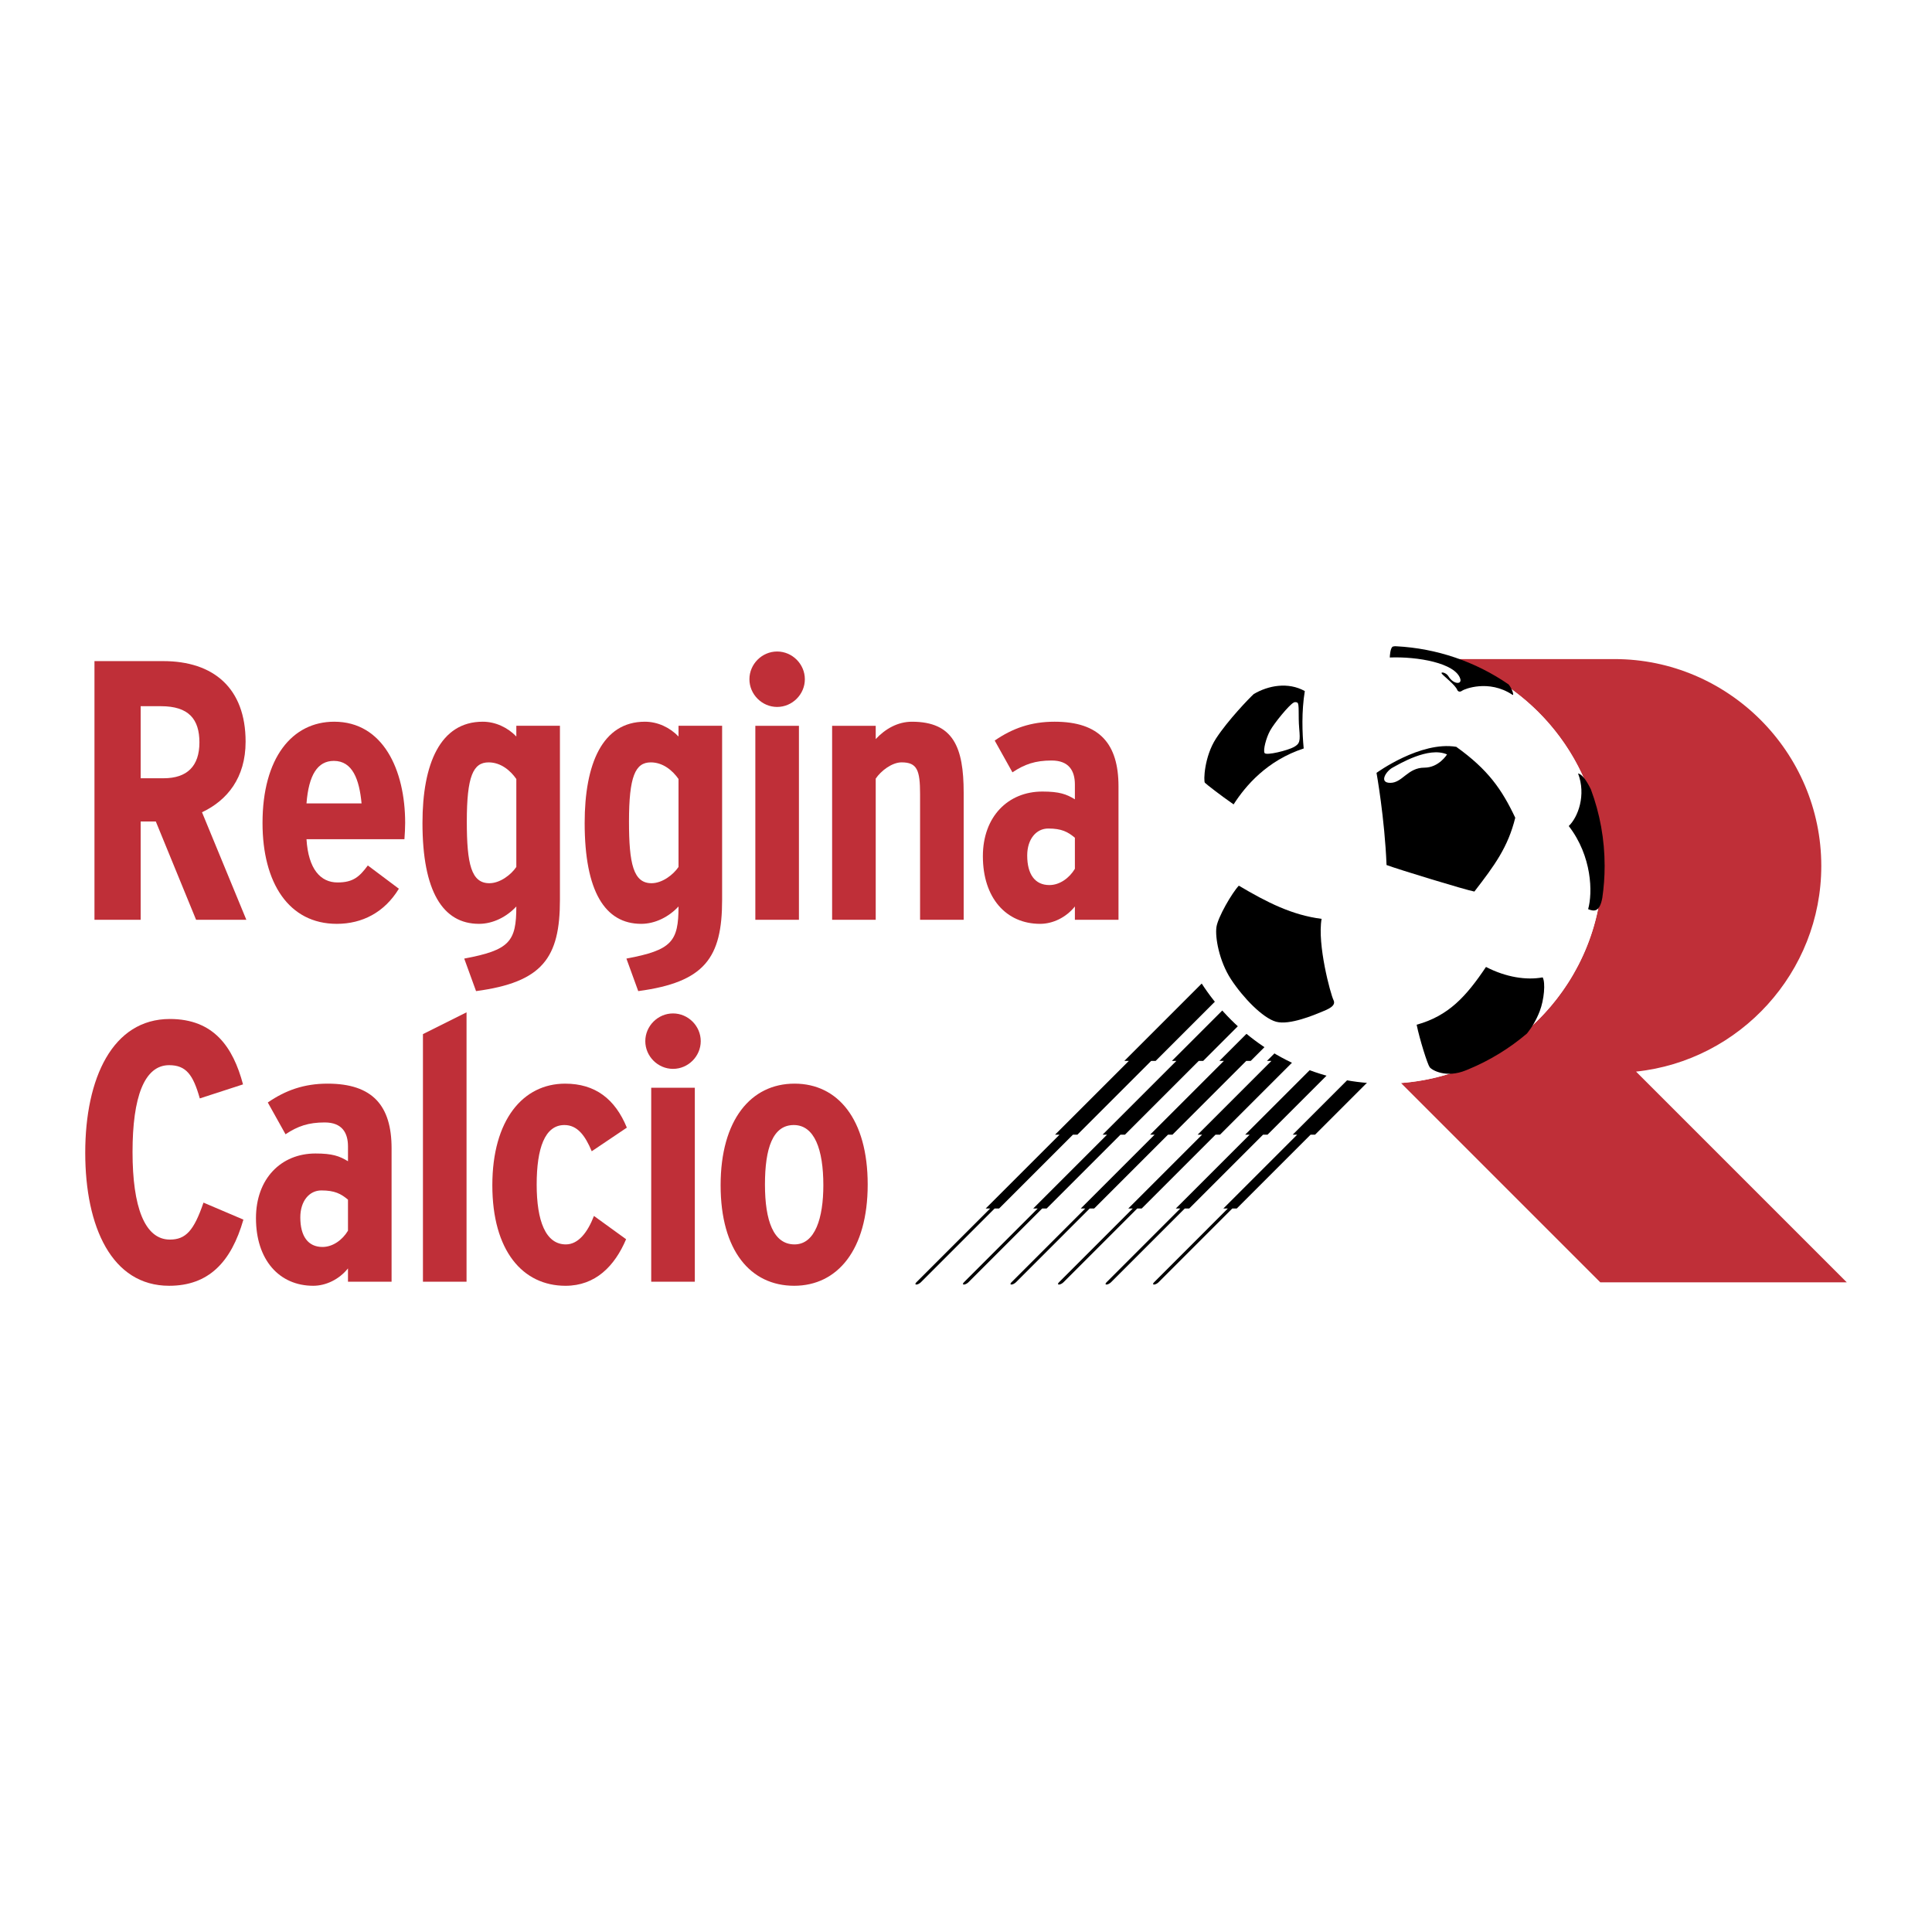
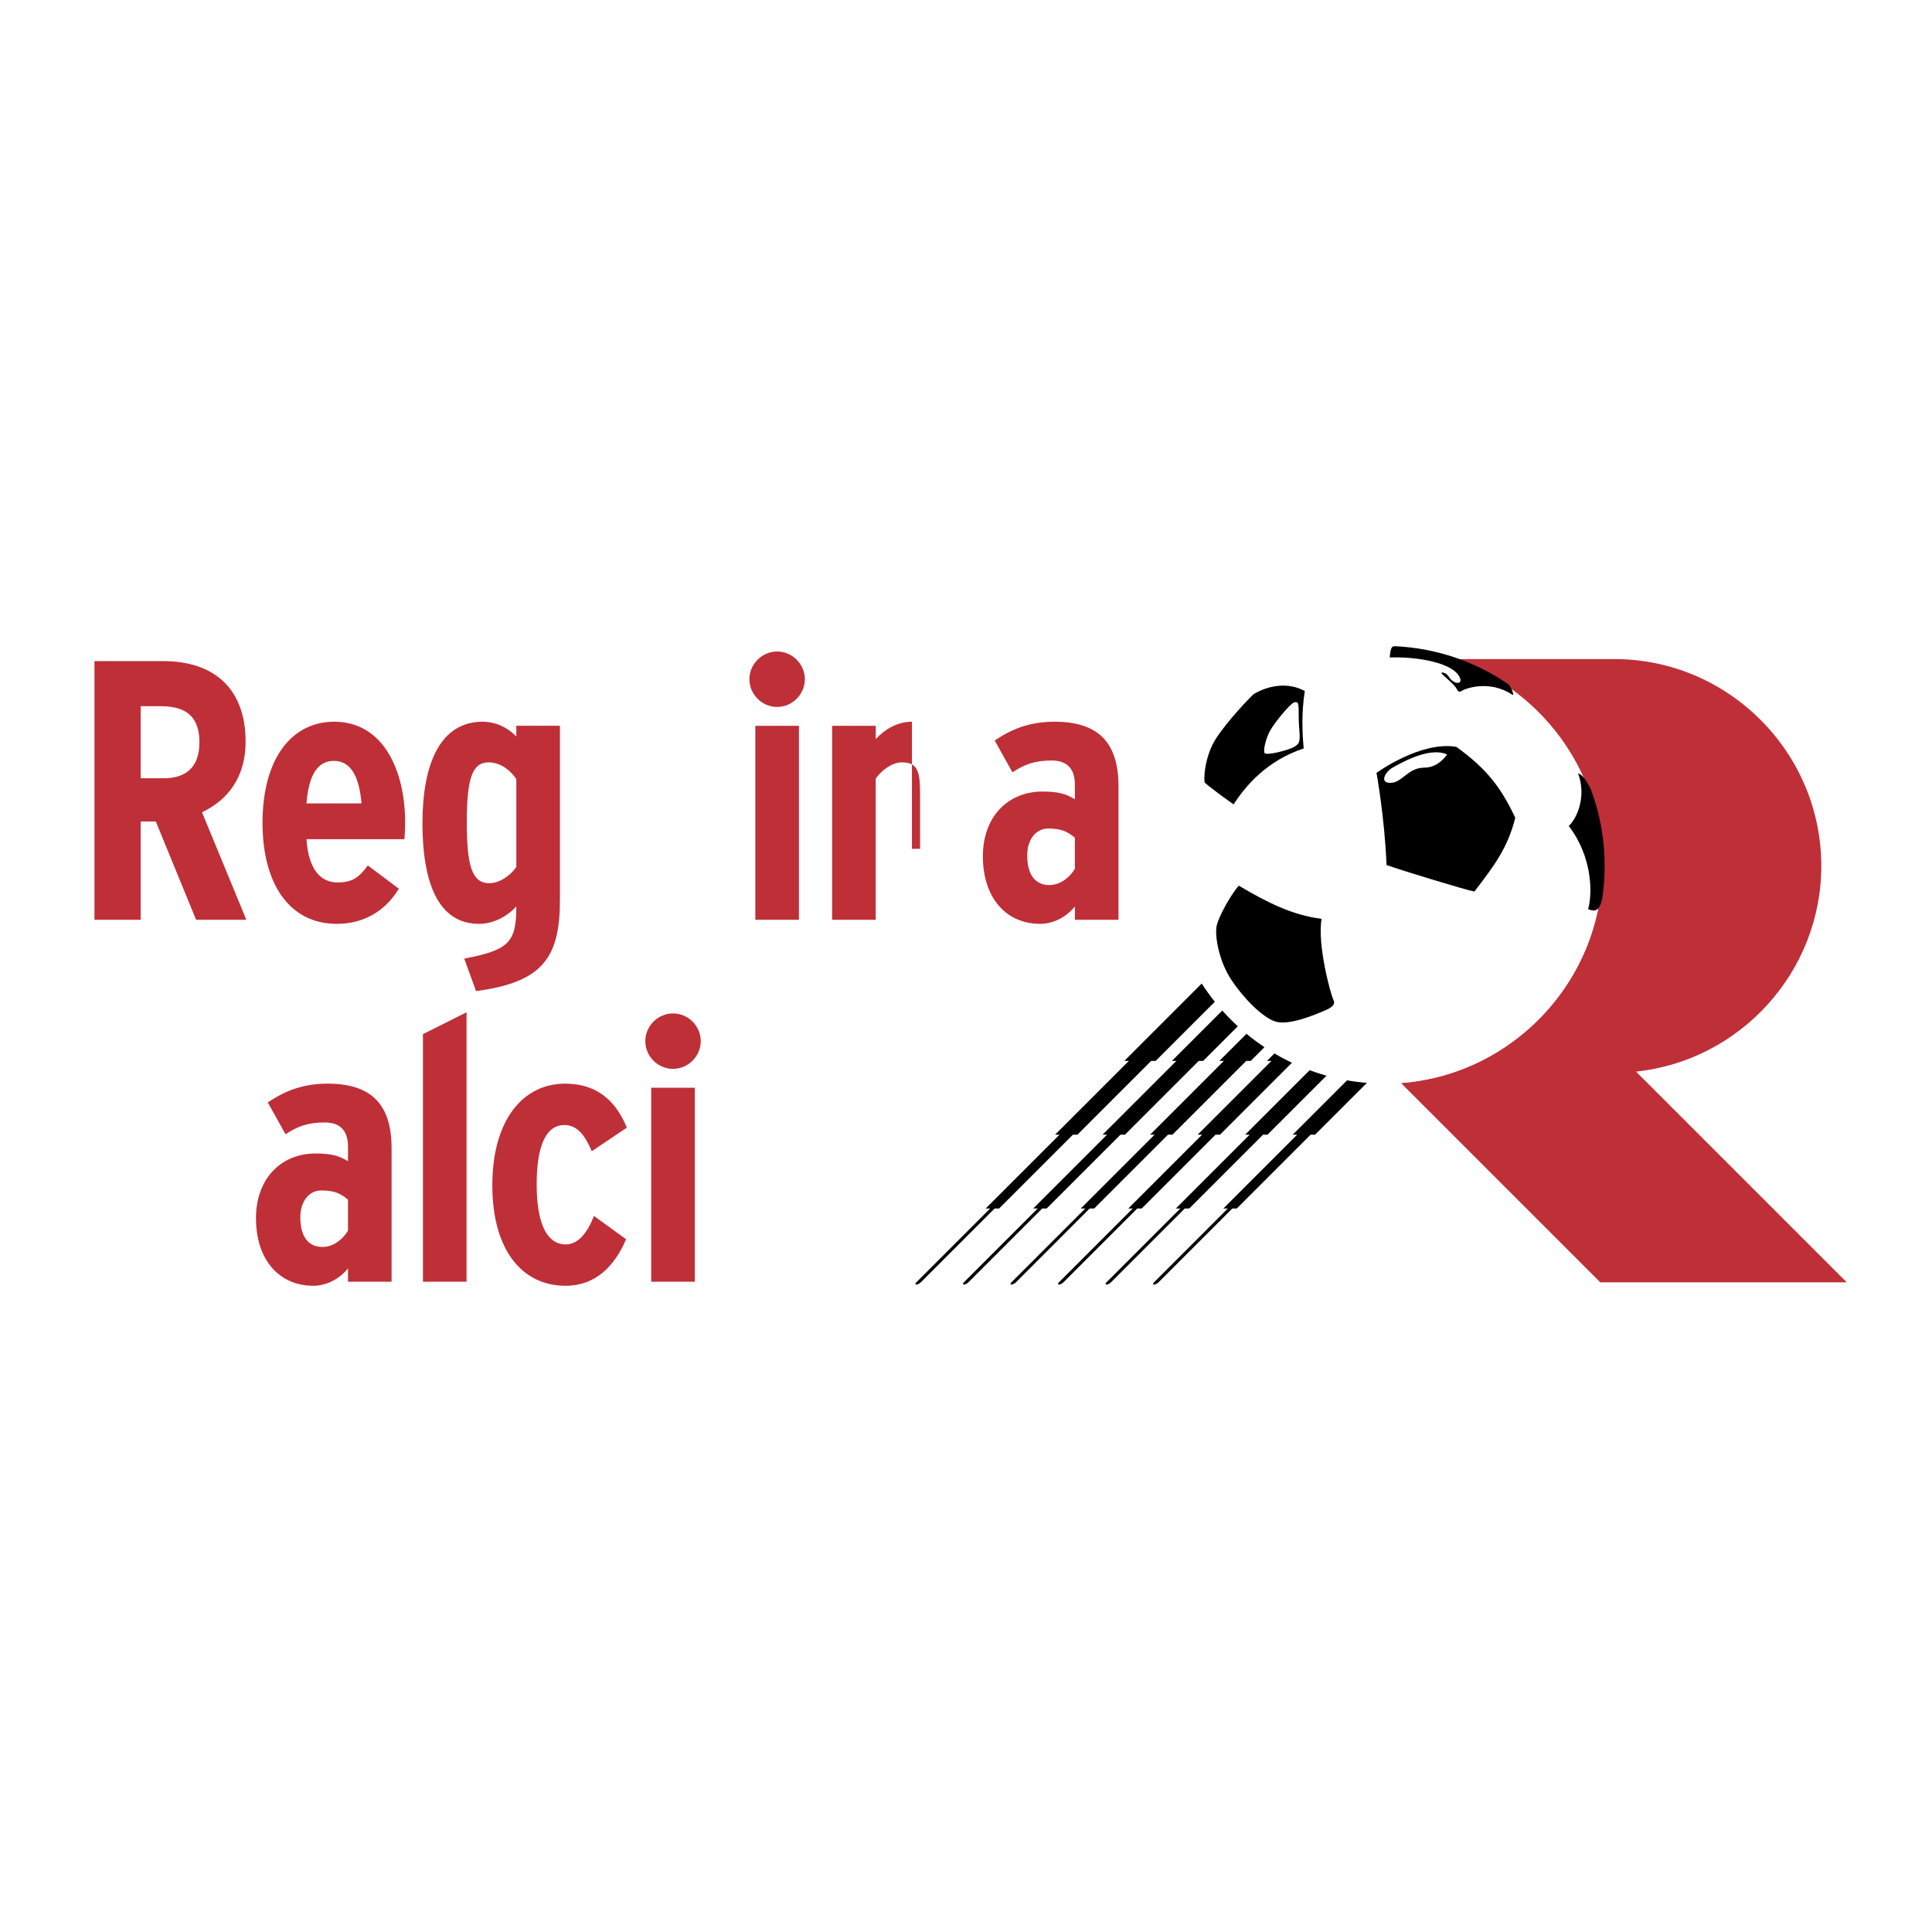
<svg xmlns="http://www.w3.org/2000/svg" version="1.0" id="Layer_1" x="0px" y="0px" width="192.756px" height="192.756px" viewBox="0 0 192.756 192.756" enable-background="new 0 0 192.756 192.756" xml:space="preserve">
  <g>
    <polygon fill-rule="evenodd" clip-rule="evenodd" fill="#FFFFFF" points="0,0 192.756,0 192.756,192.756 0,192.756 0,0  " />
    <path fill-rule="evenodd" clip-rule="evenodd" fill="#BF2F38" d="M184.252,127.938l-21.023-21.024   c10.347-1.086,18.481-9.9,18.481-20.522c0-11.35-9.286-20.636-20.635-20.636h-16.162c8.662,2.86,14.959,11.048,14.959,20.636   c0,11.4-8.901,20.821-20.095,21.661l19.885,19.886H184.252L184.252,127.938z" />
    <path fill-rule="evenodd" clip-rule="evenodd" d="M112.179,105.845h0.447l-7.365,7.364h0.446l-7.365,7.364h0.447l-7.365,7.365   c-0.124,0.122-0.124,0.223,0,0.223c0.123,0,0.323-0.101,0.446-0.223l7.364-7.365h0.446l7.365-7.364h0.446l7.364-7.364h0.446   l11.493-11.493h-3.124L112.179,105.845L112.179,105.845z" />
    <path fill-rule="evenodd" clip-rule="evenodd" d="M116.92,105.845h0.447l-7.364,7.364h0.446l-7.365,7.364h0.447l-7.364,7.365   c-0.124,0.122-0.124,0.223,0,0.223c0.122,0,0.323-0.101,0.445-0.223l7.365-7.365h0.446l7.364-7.364h0.447l7.364-7.364h0.445   l11.493-11.493h-3.124L116.92,105.845L116.92,105.845z" />
    <path fill-rule="evenodd" clip-rule="evenodd" d="M121.663,105.845h0.446l-7.364,7.364h0.446l-7.364,7.364h0.446l-7.365,7.365   c-0.123,0.122-0.123,0.223,0,0.223c0.124,0,0.323-0.101,0.447-0.223l7.364-7.365h0.446l7.364-7.364h0.446l7.365-7.364h0.446   l11.492-11.493h-3.124L121.663,105.845L121.663,105.845z" />
    <path fill-rule="evenodd" clip-rule="evenodd" d="M126.405,105.845h0.446l-7.364,7.364h0.446l-7.364,7.364h0.446l-7.364,7.365   c-0.124,0.122-0.124,0.223,0,0.223c0.123,0,0.322-0.101,0.446-0.223l7.364-7.365h0.446l7.364-7.364h0.446l7.365-7.364h0.445   l11.494-11.493h-3.124L126.405,105.845L126.405,105.845z" />
    <path fill-rule="evenodd" clip-rule="evenodd" d="M131.147,105.845h0.446l-7.363,7.364h0.445l-7.364,7.364h0.446l-7.364,7.365   c-0.123,0.122-0.123,0.223,0,0.223s0.323-0.101,0.446-0.223l7.364-7.365h0.447l7.363-7.364h0.447l7.364-7.364h0.445l11.494-11.493   h-3.125L131.147,105.845L131.147,105.845z" />
    <path fill-rule="evenodd" clip-rule="evenodd" d="M147.384,94.352l-11.493,11.493h0.446l-7.365,7.364h0.446l-7.364,7.364h0.446   l-7.364,7.365c-0.124,0.122-0.124,0.223,0,0.223s0.323-0.101,0.446-0.223l7.364-7.365h0.446l7.364-7.364h0.447l7.364-7.364h0.446   l11.493-11.493H147.384L147.384,94.352z" />
    <path fill-rule="evenodd" clip-rule="evenodd" fill="#FFFFFF" d="M138.149,64.67c11.946,0,21.723,9.774,21.723,21.721   c0,11.946-9.776,21.722-21.723,21.722s-21.722-9.775-21.722-21.722C116.428,74.445,126.203,64.67,138.149,64.67L138.149,64.67z" />
    <path fill-rule="evenodd" clip-rule="evenodd" d="M137.336,77.108c0,0,4.385-3.193,7.955-2.598   c3.189,2.285,4.547,4.249,5.886,7.076c-0.726,2.946-2.069,4.76-4.078,7.364c-0.813-0.141-7.573-2.201-8.763-2.647   C138.149,81.626,137.336,77.108,137.336,77.108L137.336,77.108L137.336,77.108z M138.935,76.589   c-0.642,0.345-1.408,1.529-0.208,1.516s1.72-1.516,3.385-1.516c1.45,0,2.26-1.319,2.26-1.319   C142.532,74.45,139.577,76.244,138.935,76.589L138.935,76.589z" />
    <path fill-rule="evenodd" clip-rule="evenodd" d="M125.086,69.245c1.45-0.855,3.421-1.228,5.095-0.297   c-0.335,2.046-0.26,4.166-0.111,5.728c-3.646,1.19-5.803,3.719-6.993,5.579c-1.339-0.93-2.716-2.008-2.863-2.157   c-0.149-0.149-0.075-2.604,1.116-4.427C122.519,71.849,124.639,69.654,125.086,69.245L125.086,69.245L125.086,69.245z    M129.064,70.101c-0.446,0.223-1.934,2.045-2.343,2.79s-0.708,1.934-0.559,2.231c0.149,0.298,2.344-0.26,2.938-0.595   c0.596-0.335,0.633-0.595,0.521-1.86s0.037-2.455-0.187-2.566C129.213,69.988,129.064,70.101,129.064,70.101L129.064,70.101z" />
    <path fill-rule="evenodd" clip-rule="evenodd" d="M145.69,67.72c0.187,0.595-0.687,0.577-1.189-0.261   c-0.224-0.372-0.856-0.482-0.633-0.222c0.223,0.26,1.327,1.104,1.525,1.599c0.073,0.186,0.297,0.223,0.483,0.075   c0.187-0.149,2.652-1.17,5.021,0.409c0.193,0.129-0.034-0.642-0.391-1.041c-3.308-2.275-7.156-3.59-11.201-3.801   c-0.087-0.004-0.162-0.015-0.32,0.024c-0.279,0.07-0.325,0.97-0.325,1.097C141.414,65.488,145.199,66.148,145.69,67.72   L145.69,67.72z" />
    <path fill-rule="evenodd" clip-rule="evenodd" d="M158.723,78.758c-0.38-0.777-0.844-1.507-1.278-1.59   c0.817,2.157,0,4.352-0.93,5.245c2.327,3.016,2.396,6.654,1.934,8.294c0.626,0.257,1.157,0.27,1.414-1.126   c0.152-1.041,0.232-2.106,0.232-3.188C160.095,83.747,159.623,81.172,158.723,78.758L158.723,78.758z" />
    <path fill-rule="evenodd" clip-rule="evenodd" d="M123.597,88.363c2.827,1.674,5.319,2.938,8.258,3.311   c-0.446,2.566,0.894,7.513,1.19,8.108c0.297,0.596-0.596,0.931-1.228,1.191c-0.633,0.26-3.161,1.339-4.5,0.966   c-1.34-0.371-3.311-2.417-4.502-4.239c-1.189-1.822-1.599-4.204-1.45-5.208C121.514,91.487,122.928,89.07,123.597,88.363   L123.597,88.363z" />
-     <path fill-rule="evenodd" clip-rule="evenodd" d="M153.911,97.513c-1.6,0.298-3.646,0-5.653-1.041   c-1.973,2.938-3.729,4.882-6.919,5.765c0.297,1.451,1.078,3.943,1.302,4.24c0.222,0.295,1.646,1.123,3.628,0.303   c0.079-0.032,0.159-0.064,0.237-0.097c0.003-0.002,0.007-0.003,0.011-0.005c2.134-0.883,4.1-2.094,5.834-3.57   c0.491-0.612,0.926-1.339,1.263-2.21C154.061,99.744,154.208,98.033,153.911,97.513L153.911,97.513z" />
    <path fill-rule="evenodd" clip-rule="evenodd" fill="#BF2F38" d="M19.564,91.767l-4.019-9.807h-1.511v9.807H9.425V65.959h6.858   c5.014,0,8.221,2.691,8.221,8.038c0,3.613-1.843,5.862-4.35,7.042l4.424,10.729H19.564L19.564,91.767L19.564,91.767z    M16.062,70.458h-2.028v7.189h2.285c2.36,0,3.577-1.217,3.577-3.576C19.896,71.749,18.827,70.458,16.062,70.458L16.062,70.458z" />
    <path fill-rule="evenodd" clip-rule="evenodd" fill="#BF2F38" d="M40.35,83.73h-9.771c0.185,2.986,1.402,4.313,3.097,4.313   c1.549,0,2.176-0.553,3.023-1.696l3.097,2.322c-1.438,2.36-3.65,3.503-6.194,3.503c-4.793,0-7.41-4.093-7.41-10.065   c0-6.488,2.949-10.102,7.152-10.102c4.866,0,7.079,4.793,7.079,10.102C40.424,82.624,40.387,83.213,40.35,83.73L40.35,83.73   L40.35,83.73z M33.308,75.914c-1.623,0-2.507,1.402-2.729,4.24h5.494C35.852,77.794,35.188,75.914,33.308,75.914L33.308,75.914z" />
    <path fill-rule="evenodd" clip-rule="evenodd" fill="#BF2F38" d="M47.496,98.883l-1.18-3.245c4.535-0.848,5.198-1.696,5.198-5.199   c-0.958,1.033-2.323,1.733-3.723,1.733c-3.613,0-5.641-3.245-5.641-10.065c0-5.898,1.77-10.102,6.01-10.102   c1.29,0,2.507,0.59,3.354,1.475v-1.069h4.351v17.364C55.865,95.564,54.132,97.997,47.496,98.883L47.496,98.883L47.496,98.883z    M51.514,77.721c-0.589-0.848-1.548-1.659-2.765-1.659c-1.548,0-2.175,1.401-2.175,5.899c0,4.24,0.442,6.157,2.249,6.157   c1.069,0,2.175-0.848,2.691-1.622V77.721L51.514,77.721z" />
-     <path fill-rule="evenodd" clip-rule="evenodd" fill="#BF2F38" d="M63.677,98.883l-1.18-3.245c4.535-0.848,5.199-1.696,5.199-5.199   c-0.959,1.033-2.323,1.733-3.724,1.733c-3.613,0-5.64-3.245-5.64-10.065c0-5.898,1.769-10.102,6.009-10.102   c1.291,0,2.507,0.59,3.355,1.475v-1.069h4.35v17.364C72.046,95.564,70.313,97.997,63.677,98.883L63.677,98.883L63.677,98.883z    M67.696,77.721c-0.59-0.848-1.549-1.659-2.766-1.659c-1.548,0-2.175,1.401-2.175,5.899c0,4.24,0.443,6.157,2.25,6.157   c1.069,0,2.175-0.848,2.691-1.622V77.721L67.696,77.721z" />
    <path fill-rule="evenodd" clip-rule="evenodd" fill="#BF2F38" d="M77.535,70.532c-1.511,0-2.765-1.253-2.765-2.765   s1.253-2.766,2.765-2.766c1.512,0,2.765,1.254,2.765,2.766S79.047,70.532,77.535,70.532L77.535,70.532L77.535,70.532z    M75.36,91.767V72.412h4.35v19.355H75.36L75.36,91.767z" />
-     <path fill-rule="evenodd" clip-rule="evenodd" fill="#BF2F38" d="M91.796,91.767V79.232c0-2.396-0.295-3.171-1.844-3.171   c-0.958,0-2.064,0.848-2.581,1.622v14.083h-4.35V72.412h4.35v1.327c0.959-1.032,2.212-1.733,3.613-1.733   c4.129,0,5.162,2.544,5.162,7.079v12.683H91.796L91.796,91.767z" />
+     <path fill-rule="evenodd" clip-rule="evenodd" fill="#BF2F38" d="M91.796,91.767V79.232c0-2.396-0.295-3.171-1.844-3.171   c-0.958,0-2.064,0.848-2.581,1.622v14.083h-4.35V72.412h4.35v1.327c0.959-1.032,2.212-1.733,3.613-1.733   v12.683H91.796L91.796,91.767z" />
    <path fill-rule="evenodd" clip-rule="evenodd" fill="#BF2F38" d="M107.242,91.767v-1.328c-0.885,1.106-2.212,1.733-3.466,1.733   c-3.392,0-5.714-2.581-5.714-6.747c0-3.945,2.507-6.452,5.936-6.452c1.695,0,2.396,0.258,3.244,0.774v-1.475   c0-1.364-0.59-2.396-2.322-2.396c-1.623,0-2.691,0.369-3.908,1.18l-1.77-3.171c1.77-1.216,3.613-1.88,5.973-1.88   c4.497,0,6.378,2.212,6.378,6.453v13.309H107.242L107.242,91.767L107.242,91.767z M107.242,83.583   c-0.7-0.59-1.328-0.921-2.655-0.921c-1.216,0-2.102,1.069-2.102,2.691c0,1.88,0.775,2.95,2.213,2.95   c1.032,0,1.991-0.701,2.544-1.622V83.583L107.242,83.583z" />
-     <path fill-rule="evenodd" clip-rule="evenodd" fill="#BF2F38" d="M16.873,128.282c-5.714,0-8.369-5.862-8.369-13.272   c0-7.447,2.728-13.346,8.442-13.346c4.387,0,6.305,2.802,7.3,6.525l-4.313,1.4c-0.664-2.359-1.364-3.317-3.06-3.317   c-2.47,0-3.65,3.17-3.65,8.663c0,5.494,1.217,8.738,3.724,8.738c1.585,0,2.396-0.885,3.355-3.688l3.982,1.696   C23.066,125.922,20.817,128.282,16.873,128.282L16.873,128.282z" />
    <path fill-rule="evenodd" clip-rule="evenodd" fill="#BF2F38" d="M34.718,127.876v-1.327c-0.885,1.106-2.212,1.733-3.466,1.733   c-3.392,0-5.714-2.581-5.714-6.747c0-3.944,2.507-6.451,5.936-6.451c1.696,0,2.396,0.258,3.245,0.773v-1.475   c0-1.364-0.59-2.396-2.323-2.396c-1.623,0-2.691,0.369-3.908,1.18l-1.77-3.171c1.77-1.216,3.613-1.88,5.972-1.88   c4.498,0,6.378,2.212,6.378,6.452v13.309H34.718L34.718,127.876L34.718,127.876z M34.718,119.691   c-0.701-0.59-1.327-0.921-2.655-0.921c-1.216,0-2.101,1.068-2.101,2.691c0,1.88,0.774,2.949,2.212,2.949   c1.032,0,1.991-0.701,2.544-1.622V119.691L34.718,119.691z" />
    <polygon fill-rule="evenodd" clip-rule="evenodd" fill="#BF2F38" points="42.197,127.876 42.197,103.175 46.547,101    46.547,127.876 42.197,127.876  " />
    <path fill-rule="evenodd" clip-rule="evenodd" fill="#BF2F38" d="M59.038,114.862c-0.664-1.586-1.438-2.617-2.728-2.617   c-1.954,0-2.765,2.322-2.765,5.936c0,3.612,0.884,5.973,2.912,5.973c1.253,0,2.175-1.217,2.802-2.839l3.208,2.322   c-1.143,2.691-3.06,4.646-6.046,4.646c-4.277,0-7.3-3.502-7.3-10.028c0-6.525,3.06-10.139,7.263-10.139   c2.987,0,4.977,1.512,6.157,4.388L59.038,114.862L59.038,114.862z" />
    <path fill-rule="evenodd" clip-rule="evenodd" fill="#BF2F38" d="M67.147,106.641c-1.511,0-2.765-1.253-2.765-2.765   s1.254-2.766,2.765-2.766c1.512,0,2.766,1.254,2.766,2.766S68.659,106.641,67.147,106.641L67.147,106.641L67.147,106.641z    M64.972,127.876v-19.354h4.35v19.354H64.972L64.972,127.876z" />
-     <path fill-rule="evenodd" clip-rule="evenodd" fill="#BF2F38" d="M79.233,128.282c-4.351,0-7.337-3.502-7.337-10.028   c0-6.525,3.023-10.139,7.374-10.139c4.313,0,7.3,3.54,7.3,10.065S83.547,128.282,79.233,128.282L79.233,128.282L79.233,128.282z    M79.196,112.245c-2.102,0-2.876,2.322-2.876,5.936c0,3.612,0.848,5.973,2.95,5.973c2.065,0,2.875-2.655,2.875-5.899   C82.146,114.678,81.261,112.245,79.196,112.245L79.196,112.245z" />
  </g>
</svg>